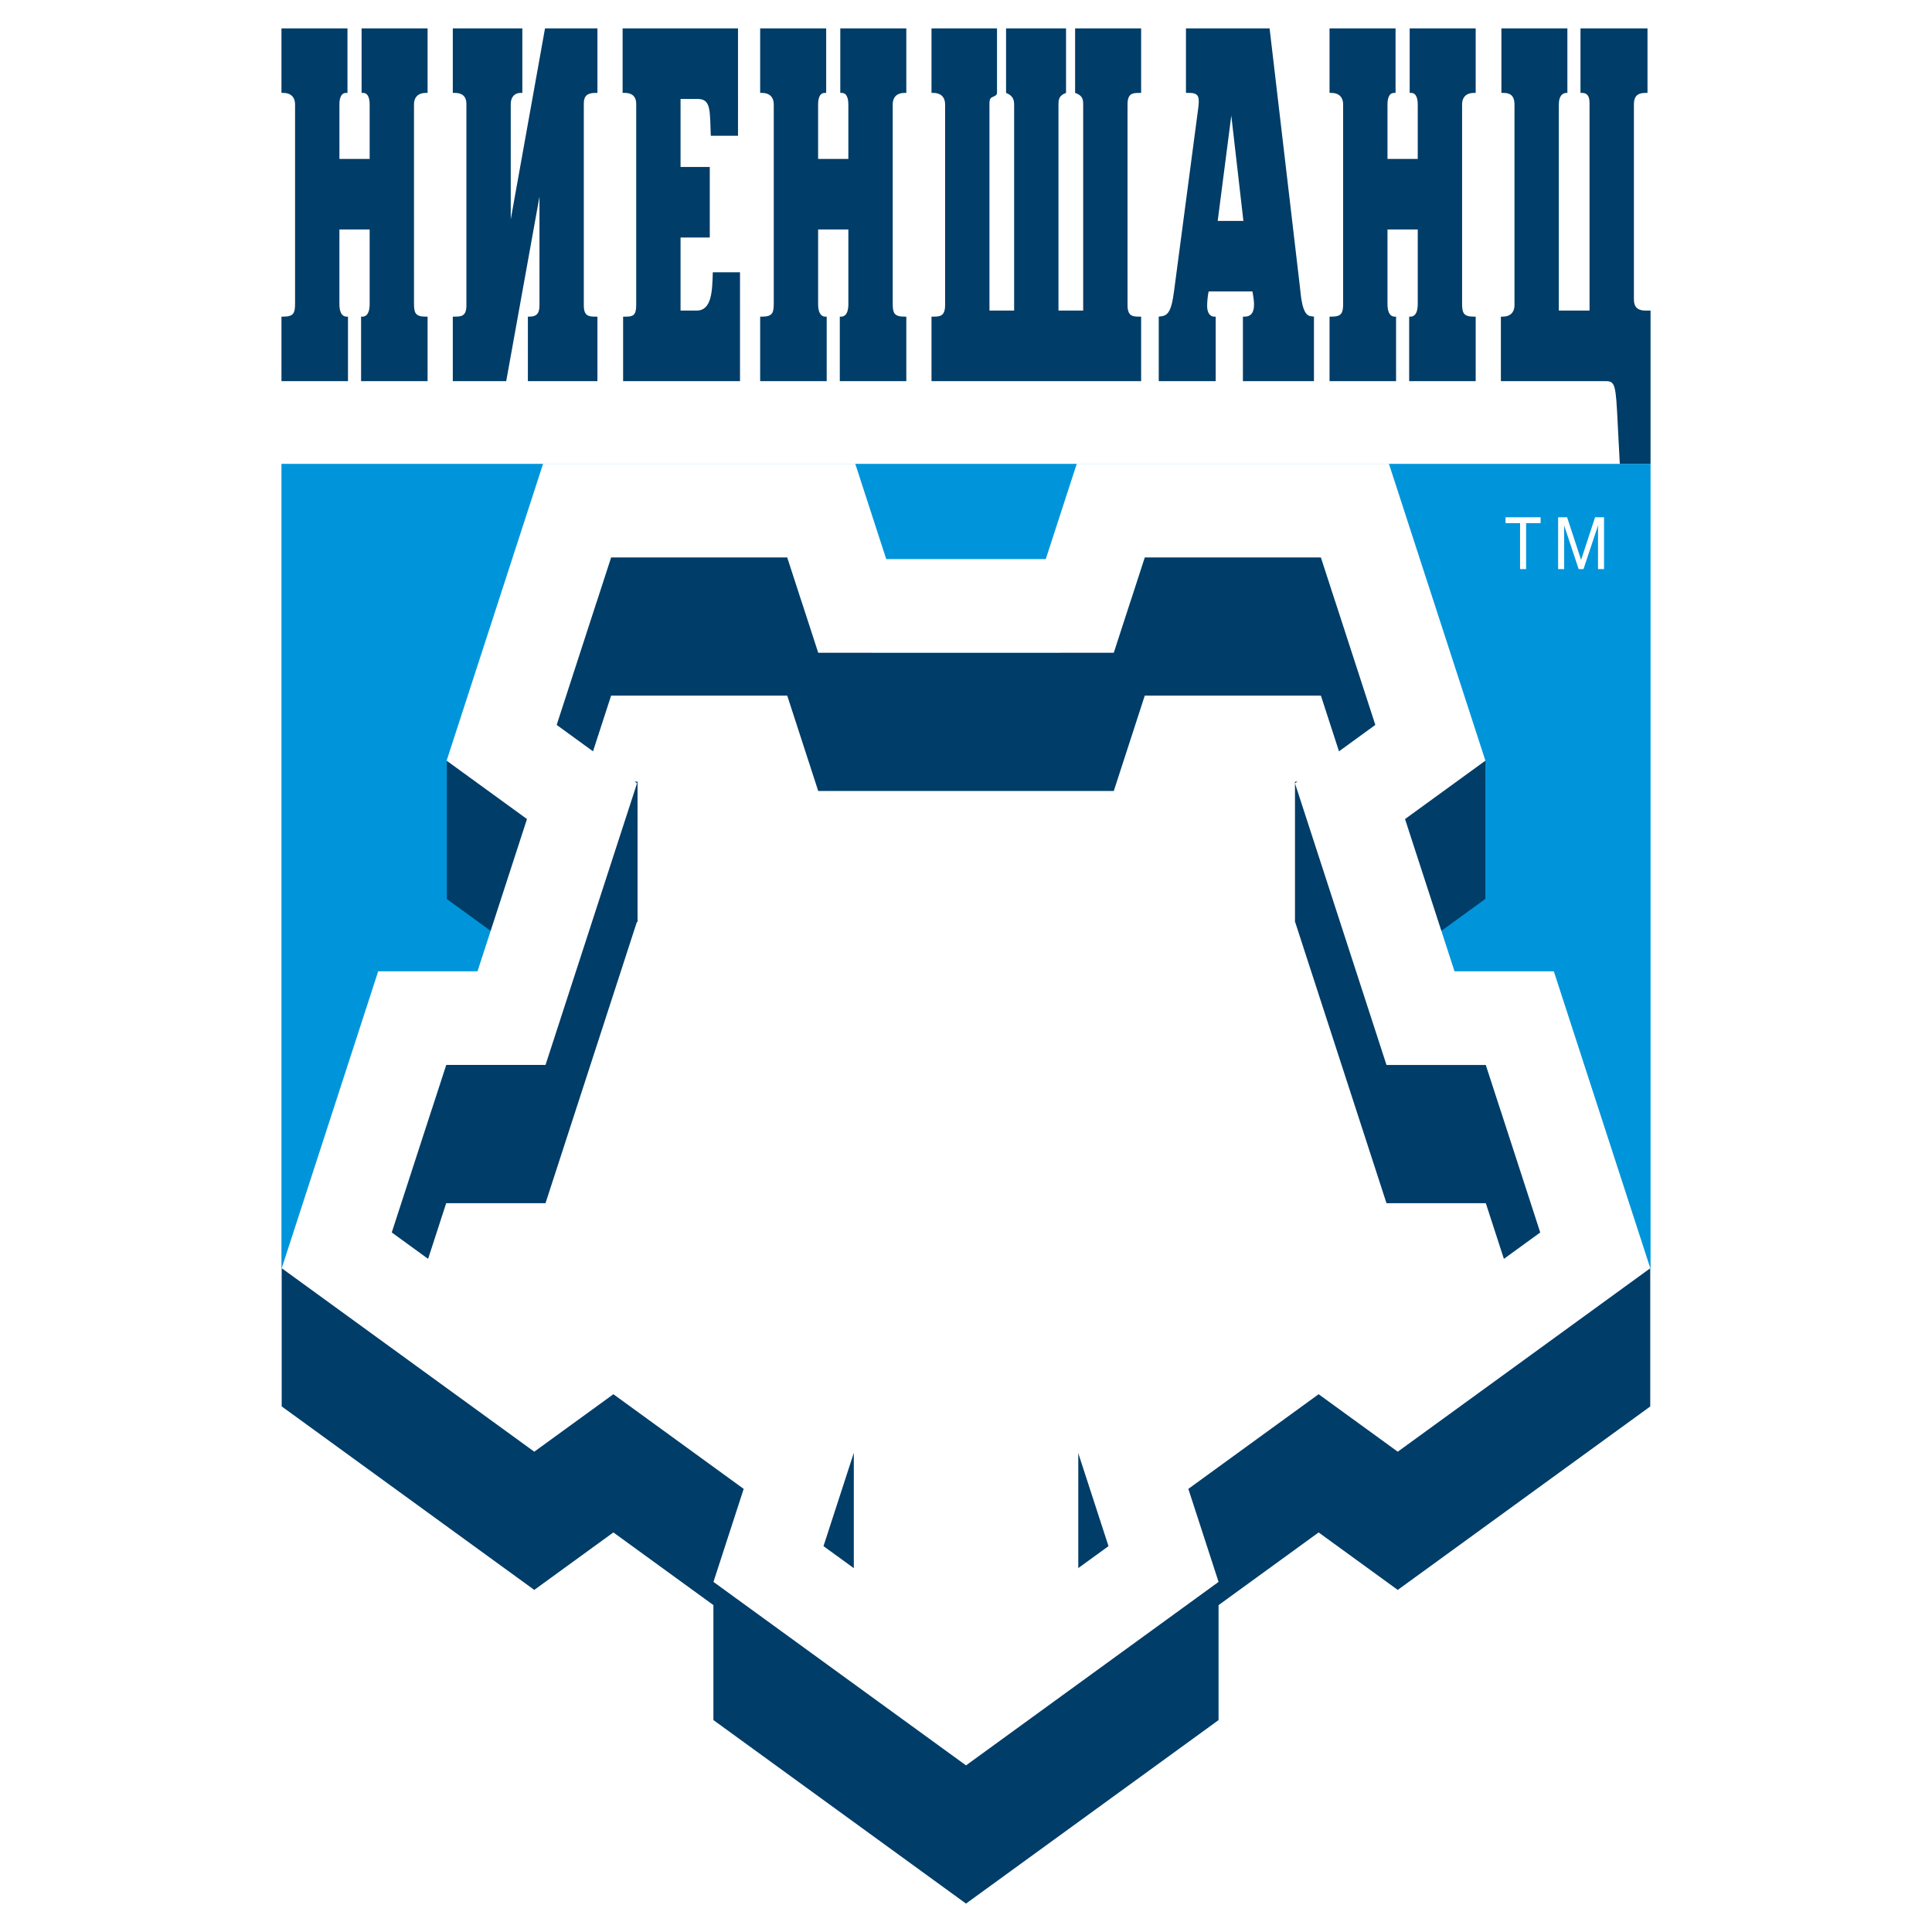
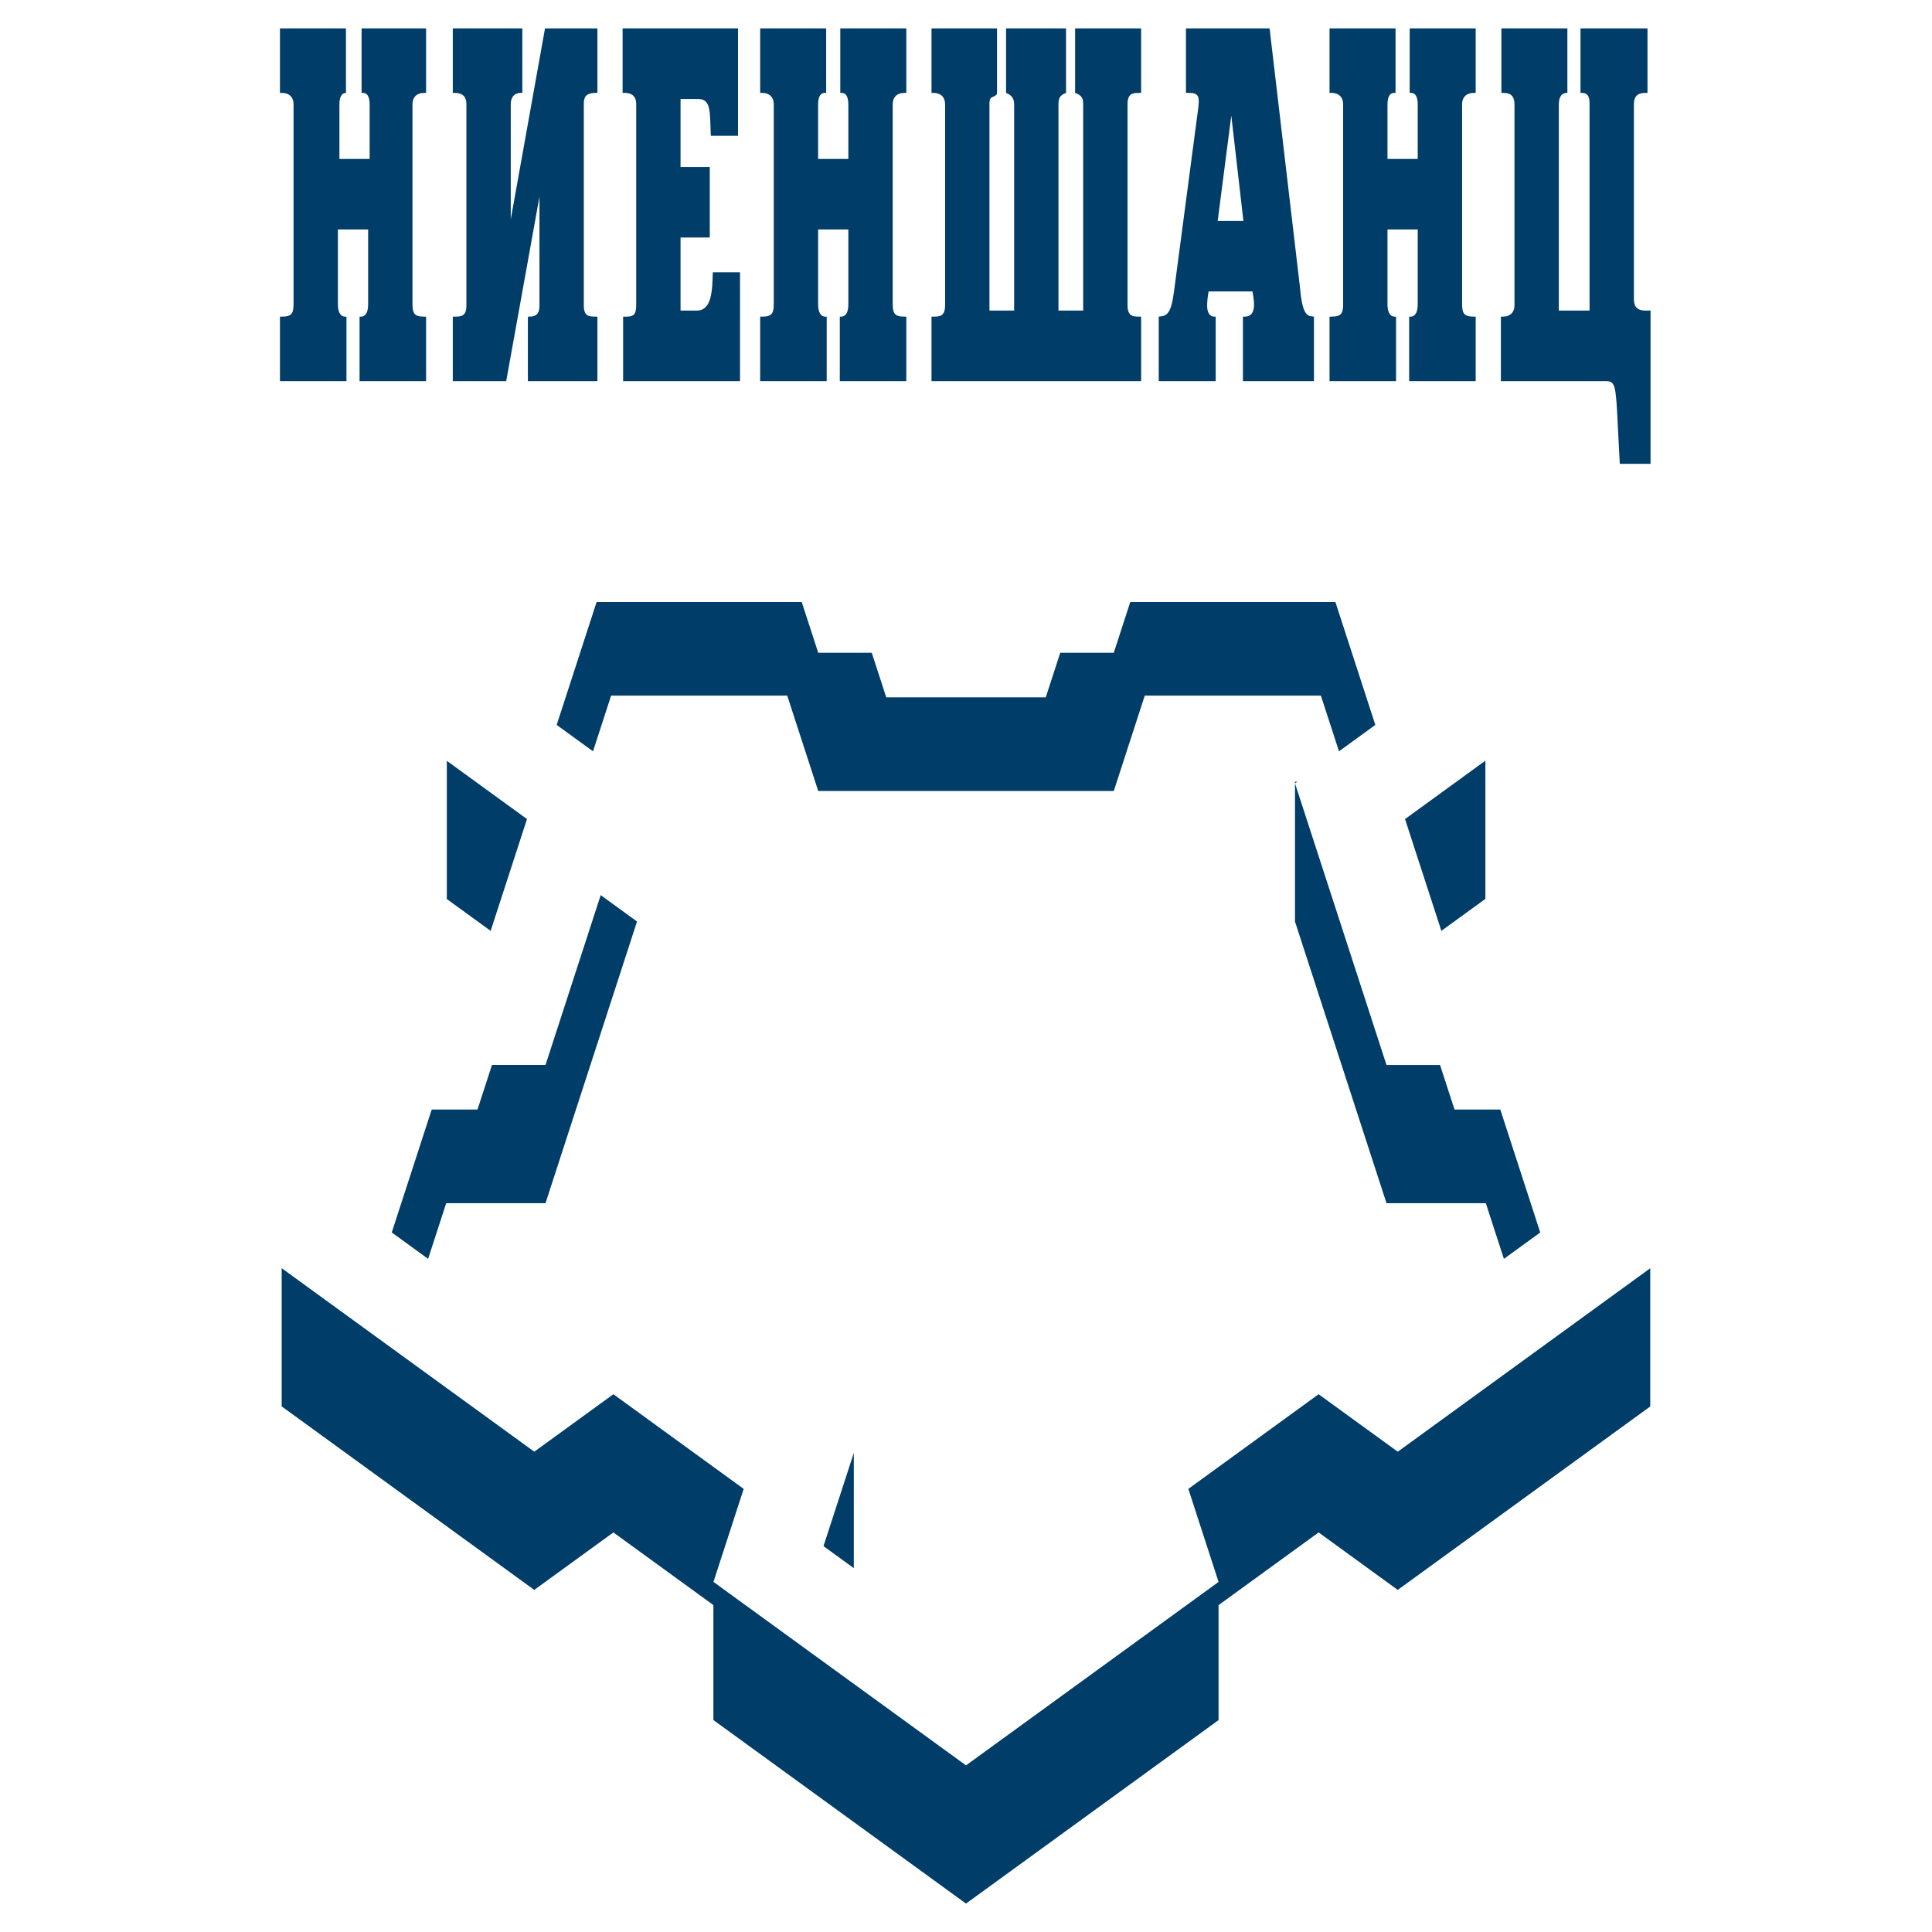
<svg xmlns="http://www.w3.org/2000/svg" version="1.0" id="Layer_1" x="0px" y="0px" width="192.756px" height="192.756px" viewBox="0 0 192.756 192.756" enable-background="new 0 0 192.756 192.756" xml:space="preserve">
  <g>
    <polygon fill-rule="evenodd" clip-rule="evenodd" fill="#FFFFFF" points="0,0 192.756,0 192.756,192.756 0,192.756 0,0  " />
-     <polygon fill-rule="evenodd" clip-rule="evenodd" fill="#0095DA" points="28.081,126.524 164.676,126.524 164.676,46.279    28.081,46.279 28.081,126.524  " />
-     <path fill-rule="evenodd" clip-rule="evenodd" fill="#003D68" d="M42.662,2.834h-6.585V9.27h0.151c0.653,0,0.653,0.955,0.653,1.156   v5.429h-3.017v-5.429c0-0.202,0-1.156,0.653-1.156h0.151V2.834h-6.586V9.27h0.201c0.654,0,1.156,0.352,1.156,1.156v19.807   c0,0.955-0.1,1.357-1.156,1.357h-0.201v6.435h6.636V31.59h-0.151c-0.201,0-0.704-0.101-0.704-1.257v-7.44h3.017v7.44   c0,1.156-0.502,1.257-0.704,1.257h-0.151v6.435h6.636V31.59h-0.201c-1.056,0-1.156-0.402-1.156-1.357V10.426   c0-0.805,0.502-1.156,1.156-1.156h0.201V2.834L42.662,2.834z M45.176,38.025h5.329l3.318-18.4v10.859   c0,0.854-0.352,1.106-1.005,1.106h-0.151v6.435h6.938V31.59h-0.202c-0.654,0-1.156-0.05-1.156-1.106V10.375   c0-0.553,0.101-1.105,1.156-1.105h0.202V2.834h-5.229l-3.418,19.054V10.375c0-0.754,0.453-1.105,0.955-1.105h0.201V2.834h-6.938   V9.27h0.201c1.056,0,1.156,0.704,1.156,1.105v20.109c0,1.056-0.503,1.106-1.156,1.106h-0.201V38.025L45.176,38.025z M67.899,16.659   V9.872h1.71c1.357,0,1.206,1.207,1.307,3.67h2.715V2.834H62.118V9.27h0.251c0.503,0,1.106,0.201,1.106,1.105v20.059   c0,1.006-0.302,1.156-1.005,1.156h-0.302v6.435h11.663V27.166h-2.715c-0.05,1.86-0.1,3.821-1.608,3.821h-1.609v-7.29h2.916v-7.038   H67.899L67.899,16.659z M90.421,2.834h-6.585V9.27h0.151c0.653,0,0.653,0.955,0.653,1.156v5.429h-3.017v-5.429   c0-0.202,0-1.156,0.654-1.156h0.151V2.834h-6.586V9.27h0.201c0.654,0,1.156,0.352,1.156,1.156v19.807   c0,0.955-0.101,1.357-1.156,1.357h-0.201v6.435h6.637V31.59h-0.151c-0.201,0-0.704-0.101-0.704-1.257v-7.44h3.017v7.44   c0,1.156-0.502,1.257-0.704,1.257h-0.15v6.435h6.636V31.59h-0.201c-1.056,0-1.156-0.402-1.156-1.357V10.426   c0-0.805,0.502-1.156,1.156-1.156h0.201V2.834L90.421,2.834z M107.264,2.834V9.27c0.754,0.251,0.805,0.653,0.805,1.156v20.561   h-2.465V10.426c0-0.503,0.051-0.905,0.754-1.156V2.834h-5.982V9.27c0.654,0.251,0.805,0.653,0.805,1.156v20.561h-2.463V10.426   c0-0.251,0-0.503,0.15-0.654c0.201-0.151,0.604-0.201,0.604-0.502V2.834h-6.536V9.27h0.201c0.654,0,1.156,0.352,1.156,1.156v20.008   c0,1.106-0.502,1.156-1.156,1.156h-0.201v6.435h20.915V31.59h-0.201c-0.654,0-1.156-0.05-1.156-1.156V10.426   c0-1.106,0.502-1.156,1.156-1.156h0.201V2.834H107.264L107.264,2.834z M126.668,2.834h-8.344V9.27h0.352   c1.006,0,1.006,0.502,0.854,1.659l-2.16,16.339c-0.354,2.563-0.402,4.122-1.408,4.273l-0.354,0.05v6.435h5.682V31.59h-0.15   c-0.352,0-0.703-0.302-0.703-1.056c0-0.402,0.049-1.006,0.15-1.458h4.373l0.102,0.654c0.25,1.709-0.453,1.86-0.906,1.86h-0.15   v6.435h7.088V31.59l-0.352-0.05c-0.854-0.1-0.955-2.111-1.055-2.966L126.668,2.834L126.668,2.834z M121.49,22.039l1.357-10.507   l1.207,10.507H121.49L121.49,22.039z M147.23,2.834h-6.586V9.27h0.15c0.654,0,0.654,0.955,0.654,1.156v5.429h-3.018v-5.429   c0-0.202,0-1.156,0.654-1.156h0.15V2.834h-6.586V9.27h0.201c0.654,0,1.156,0.352,1.156,1.156v19.807c0,0.955-0.1,1.357-1.156,1.357   h-0.201v6.435h6.637V31.59h-0.15c-0.201,0-0.705-0.101-0.705-1.257v-7.44h3.018v7.44c0,1.156-0.502,1.257-0.705,1.257h-0.15v6.435   h6.637V31.59h-0.201c-1.057,0-1.156-0.402-1.156-1.357V10.426c0-0.805,0.502-1.156,1.156-1.156h0.201V2.834L147.23,2.834z    M149.795,2.834V9.27h0.201c0.602,0,1.105,0.201,1.105,1.156v20.008c0,0.805-0.504,1.156-1.156,1.156h-0.201v6.435h10.406   c1.006,0,1.057,0.257,1.258,4.43l0.199,3.821h3.068v-15.29h-0.504c-1.055,0-1.156-0.653-1.156-1.156V10.426   c0-0.956,0.504-1.156,1.156-1.156h0.201V2.834h-6.686V9.27h0.15c0.754,0,0.754,0.704,0.754,1.156v20.561h-3.066V10.426   c0-0.956,0.453-1.156,0.754-1.156h0.1V2.834H149.795L149.795,2.834z" />
+     <path fill-rule="evenodd" clip-rule="evenodd" fill="#003D68" d="M42.662,2.834h-6.585V9.27h0.151c0.653,0,0.653,0.955,0.653,1.156   v5.429h-3.017v-5.429c0-0.202,0-1.156,0.653-1.156V2.834h-6.586V9.27h0.201c0.654,0,1.156,0.352,1.156,1.156v19.807   c0,0.955-0.1,1.357-1.156,1.357h-0.201v6.435h6.636V31.59h-0.151c-0.201,0-0.704-0.101-0.704-1.257v-7.44h3.017v7.44   c0,1.156-0.502,1.257-0.704,1.257h-0.151v6.435h6.636V31.59h-0.201c-1.056,0-1.156-0.402-1.156-1.357V10.426   c0-0.805,0.502-1.156,1.156-1.156h0.201V2.834L42.662,2.834z M45.176,38.025h5.329l3.318-18.4v10.859   c0,0.854-0.352,1.106-1.005,1.106h-0.151v6.435h6.938V31.59h-0.202c-0.654,0-1.156-0.05-1.156-1.106V10.375   c0-0.553,0.101-1.105,1.156-1.105h0.202V2.834h-5.229l-3.418,19.054V10.375c0-0.754,0.453-1.105,0.955-1.105h0.201V2.834h-6.938   V9.27h0.201c1.056,0,1.156,0.704,1.156,1.105v20.109c0,1.056-0.503,1.106-1.156,1.106h-0.201V38.025L45.176,38.025z M67.899,16.659   V9.872h1.71c1.357,0,1.206,1.207,1.307,3.67h2.715V2.834H62.118V9.27h0.251c0.503,0,1.106,0.201,1.106,1.105v20.059   c0,1.006-0.302,1.156-1.005,1.156h-0.302v6.435h11.663V27.166h-2.715c-0.05,1.86-0.1,3.821-1.608,3.821h-1.609v-7.29h2.916v-7.038   H67.899L67.899,16.659z M90.421,2.834h-6.585V9.27h0.151c0.653,0,0.653,0.955,0.653,1.156v5.429h-3.017v-5.429   c0-0.202,0-1.156,0.654-1.156h0.151V2.834h-6.586V9.27h0.201c0.654,0,1.156,0.352,1.156,1.156v19.807   c0,0.955-0.101,1.357-1.156,1.357h-0.201v6.435h6.637V31.59h-0.151c-0.201,0-0.704-0.101-0.704-1.257v-7.44h3.017v7.44   c0,1.156-0.502,1.257-0.704,1.257h-0.15v6.435h6.636V31.59h-0.201c-1.056,0-1.156-0.402-1.156-1.357V10.426   c0-0.805,0.502-1.156,1.156-1.156h0.201V2.834L90.421,2.834z M107.264,2.834V9.27c0.754,0.251,0.805,0.653,0.805,1.156v20.561   h-2.465V10.426c0-0.503,0.051-0.905,0.754-1.156V2.834h-5.982V9.27c0.654,0.251,0.805,0.653,0.805,1.156v20.561h-2.463V10.426   c0-0.251,0-0.503,0.15-0.654c0.201-0.151,0.604-0.201,0.604-0.502V2.834h-6.536V9.27h0.201c0.654,0,1.156,0.352,1.156,1.156v20.008   c0,1.106-0.502,1.156-1.156,1.156h-0.201v6.435h20.915V31.59h-0.201c-0.654,0-1.156-0.05-1.156-1.156V10.426   c0-1.106,0.502-1.156,1.156-1.156h0.201V2.834H107.264L107.264,2.834z M126.668,2.834h-8.344V9.27h0.352   c1.006,0,1.006,0.502,0.854,1.659l-2.16,16.339c-0.354,2.563-0.402,4.122-1.408,4.273l-0.354,0.05v6.435h5.682V31.59h-0.15   c-0.352,0-0.703-0.302-0.703-1.056c0-0.402,0.049-1.006,0.15-1.458h4.373l0.102,0.654c0.25,1.709-0.453,1.86-0.906,1.86h-0.15   v6.435h7.088V31.59l-0.352-0.05c-0.854-0.1-0.955-2.111-1.055-2.966L126.668,2.834L126.668,2.834z M121.49,22.039l1.357-10.507   l1.207,10.507H121.49L121.49,22.039z M147.23,2.834h-6.586V9.27h0.15c0.654,0,0.654,0.955,0.654,1.156v5.429h-3.018v-5.429   c0-0.202,0-1.156,0.654-1.156h0.15V2.834h-6.586V9.27h0.201c0.654,0,1.156,0.352,1.156,1.156v19.807c0,0.955-0.1,1.357-1.156,1.357   h-0.201v6.435h6.637V31.59h-0.15c-0.201,0-0.705-0.101-0.705-1.257v-7.44h3.018v7.44c0,1.156-0.502,1.257-0.705,1.257h-0.15v6.435   h6.637V31.59h-0.201c-1.057,0-1.156-0.402-1.156-1.357V10.426c0-0.805,0.502-1.156,1.156-1.156h0.201V2.834L147.23,2.834z    M149.795,2.834V9.27h0.201c0.602,0,1.105,0.201,1.105,1.156v20.008c0,0.805-0.504,1.156-1.156,1.156h-0.201v6.435h10.406   c1.006,0,1.057,0.257,1.258,4.43l0.199,3.821h3.068v-15.29h-0.504c-1.055,0-1.156-0.653-1.156-1.156V10.426   c0-0.956,0.504-1.156,1.156-1.156h0.201V2.834h-6.686V9.27h0.15c0.754,0,0.754,0.704,0.754,1.156v20.561h-3.066V10.426   c0-0.956,0.453-1.156,0.754-1.156h0.1V2.834H149.795L149.795,2.834z" />
    <polygon fill-rule="evenodd" clip-rule="evenodd" fill="#003D68" points="53.304,158.625 61.197,152.891 71.176,160.14    71.176,171.612 71.183,171.612 71.181,171.614 96.378,189.921 121.576,171.614 121.574,171.612 121.576,171.612 121.576,160.144    131.559,152.891 139.453,158.626 164.65,140.319 164.646,140.311 164.646,126.531 160.17,126.531 155.025,110.698 145.117,110.698    140.18,95.506 148.197,89.682 148.191,89.666 148.197,89.666 148.197,75.887 143.715,75.887 138.572,60.061 107.428,60.062    104.336,69.574 88.42,69.574 85.33,60.061 54.184,60.061 49.042,75.887 44.58,75.887 44.58,89.621 44.56,89.682 52.576,95.506    47.64,110.697 37.731,110.697 32.586,126.531 28.104,126.531 28.104,140.315 28.108,140.315 28.107,140.319 53.304,158.625  " />
-     <polygon fill-rule="evenodd" clip-rule="evenodd" fill="#003D68" points="39.086,122.962 53.304,133.292 61.197,127.556    85.177,144.979 82.161,154.258 96.378,164.587 110.596,154.258 107.58,144.979 131.559,127.557 139.453,133.292 153.67,122.963    148.24,106.25 138.33,106.25 129.201,78.149 137.217,72.325 131.787,55.612 114.213,55.612 111.123,65.125 81.634,65.125    78.543,55.612 60.97,55.612 55.54,72.325 63.556,78.149 54.426,106.249 44.517,106.249 39.086,122.962  " />
    <polygon fill-rule="evenodd" clip-rule="evenodd" fill="#FFFFFF" points="77.788,153.401 85.177,158.77 83.981,162.449    95.709,171.648 108.766,162.419 107.58,158.77 115.486,153.024 114.334,144.997 129.201,133.345 139.988,138.615 151.73,130.786    148.24,120.041 138.33,120.041 129.201,91.941 137.217,86.116 131.787,69.403 114.213,69.403 111.123,78.917 81.634,78.917    78.543,69.403 60.97,69.403 55.54,86.116 63.556,91.94 54.426,120.041 44.517,120.041 40.995,130.88 52.135,138.615    63.609,134.047 77.788,144.997 77.788,153.401  " />
-     <polygon fill-rule="evenodd" clip-rule="evenodd" fill="#003D68" points="107.58,144.997 114.334,144.997 114.334,158.997    107.58,158.997 107.58,144.997  " />
    <polygon fill-rule="evenodd" clip-rule="evenodd" fill="#003D68" points="78.432,144.997 85.185,144.997 85.185,158.997    78.432,158.997 78.432,144.997  " />
    <polygon fill-rule="evenodd" clip-rule="evenodd" fill="#003D68" points="129.201,77.986 135.953,77.986 135.953,91.986    129.201,91.986 129.201,77.986  " />
-     <polygon fill-rule="evenodd" clip-rule="evenodd" fill="#003D68" points="56.856,77.986 63.609,77.986 63.609,91.986    56.856,91.986 56.856,77.986  " />
    <path fill-rule="evenodd" clip-rule="evenodd" fill="#FFFFFF" d="M53.304,144.836l7.894-5.734l13,9.444l-3.016,9.28l25.197,18.306   l25.198-18.306l-3.016-9.28l12.998-9.444l7.895,5.735l25.197-18.307l-9.625-29.621h-9.908l-4.938-15.192l8.018-5.825l-9.625-29.621   l-31.145,0l-3.092,9.512H88.42l-3.09-9.513H54.184L44.56,75.893l8.017,5.824L47.64,96.909h-9.909l-9.624,29.621L53.304,144.836   L53.304,144.836z M39.086,122.962l14.217,10.33l7.894-5.736l23.979,17.423l-3.016,9.279l14.217,10.329l14.218-10.329l-3.016-9.279   l23.979-17.422l7.895,5.735l14.217-10.329l-5.43-16.713h-9.91l-9.129-28.101l8.016-5.824l-5.43-16.713l-17.574,0l-3.09,9.513   H81.634l-3.091-9.513H60.97l-5.43,16.713l8.017,5.824l-9.13,28.1h-9.909L39.086,122.962L39.086,122.962z" />
-     <path fill-rule="evenodd" clip-rule="evenodd" fill="#FFFFFF" d="M150.209,52.191v-0.585h3.498v0.585h-1.447v4.588h-0.602v-4.588   H150.209L150.209,52.191z M156.057,52.435h-0.014l0.014,0.196v4.148h-0.602v-5.173h0.895l1.396,4.26l1.395-4.26h0.895v5.173h-0.602   v-4.148l0.02-0.196h-0.02l-1.449,4.345h-0.48L156.057,52.435L156.057,52.435z" />
  </g>
</svg>